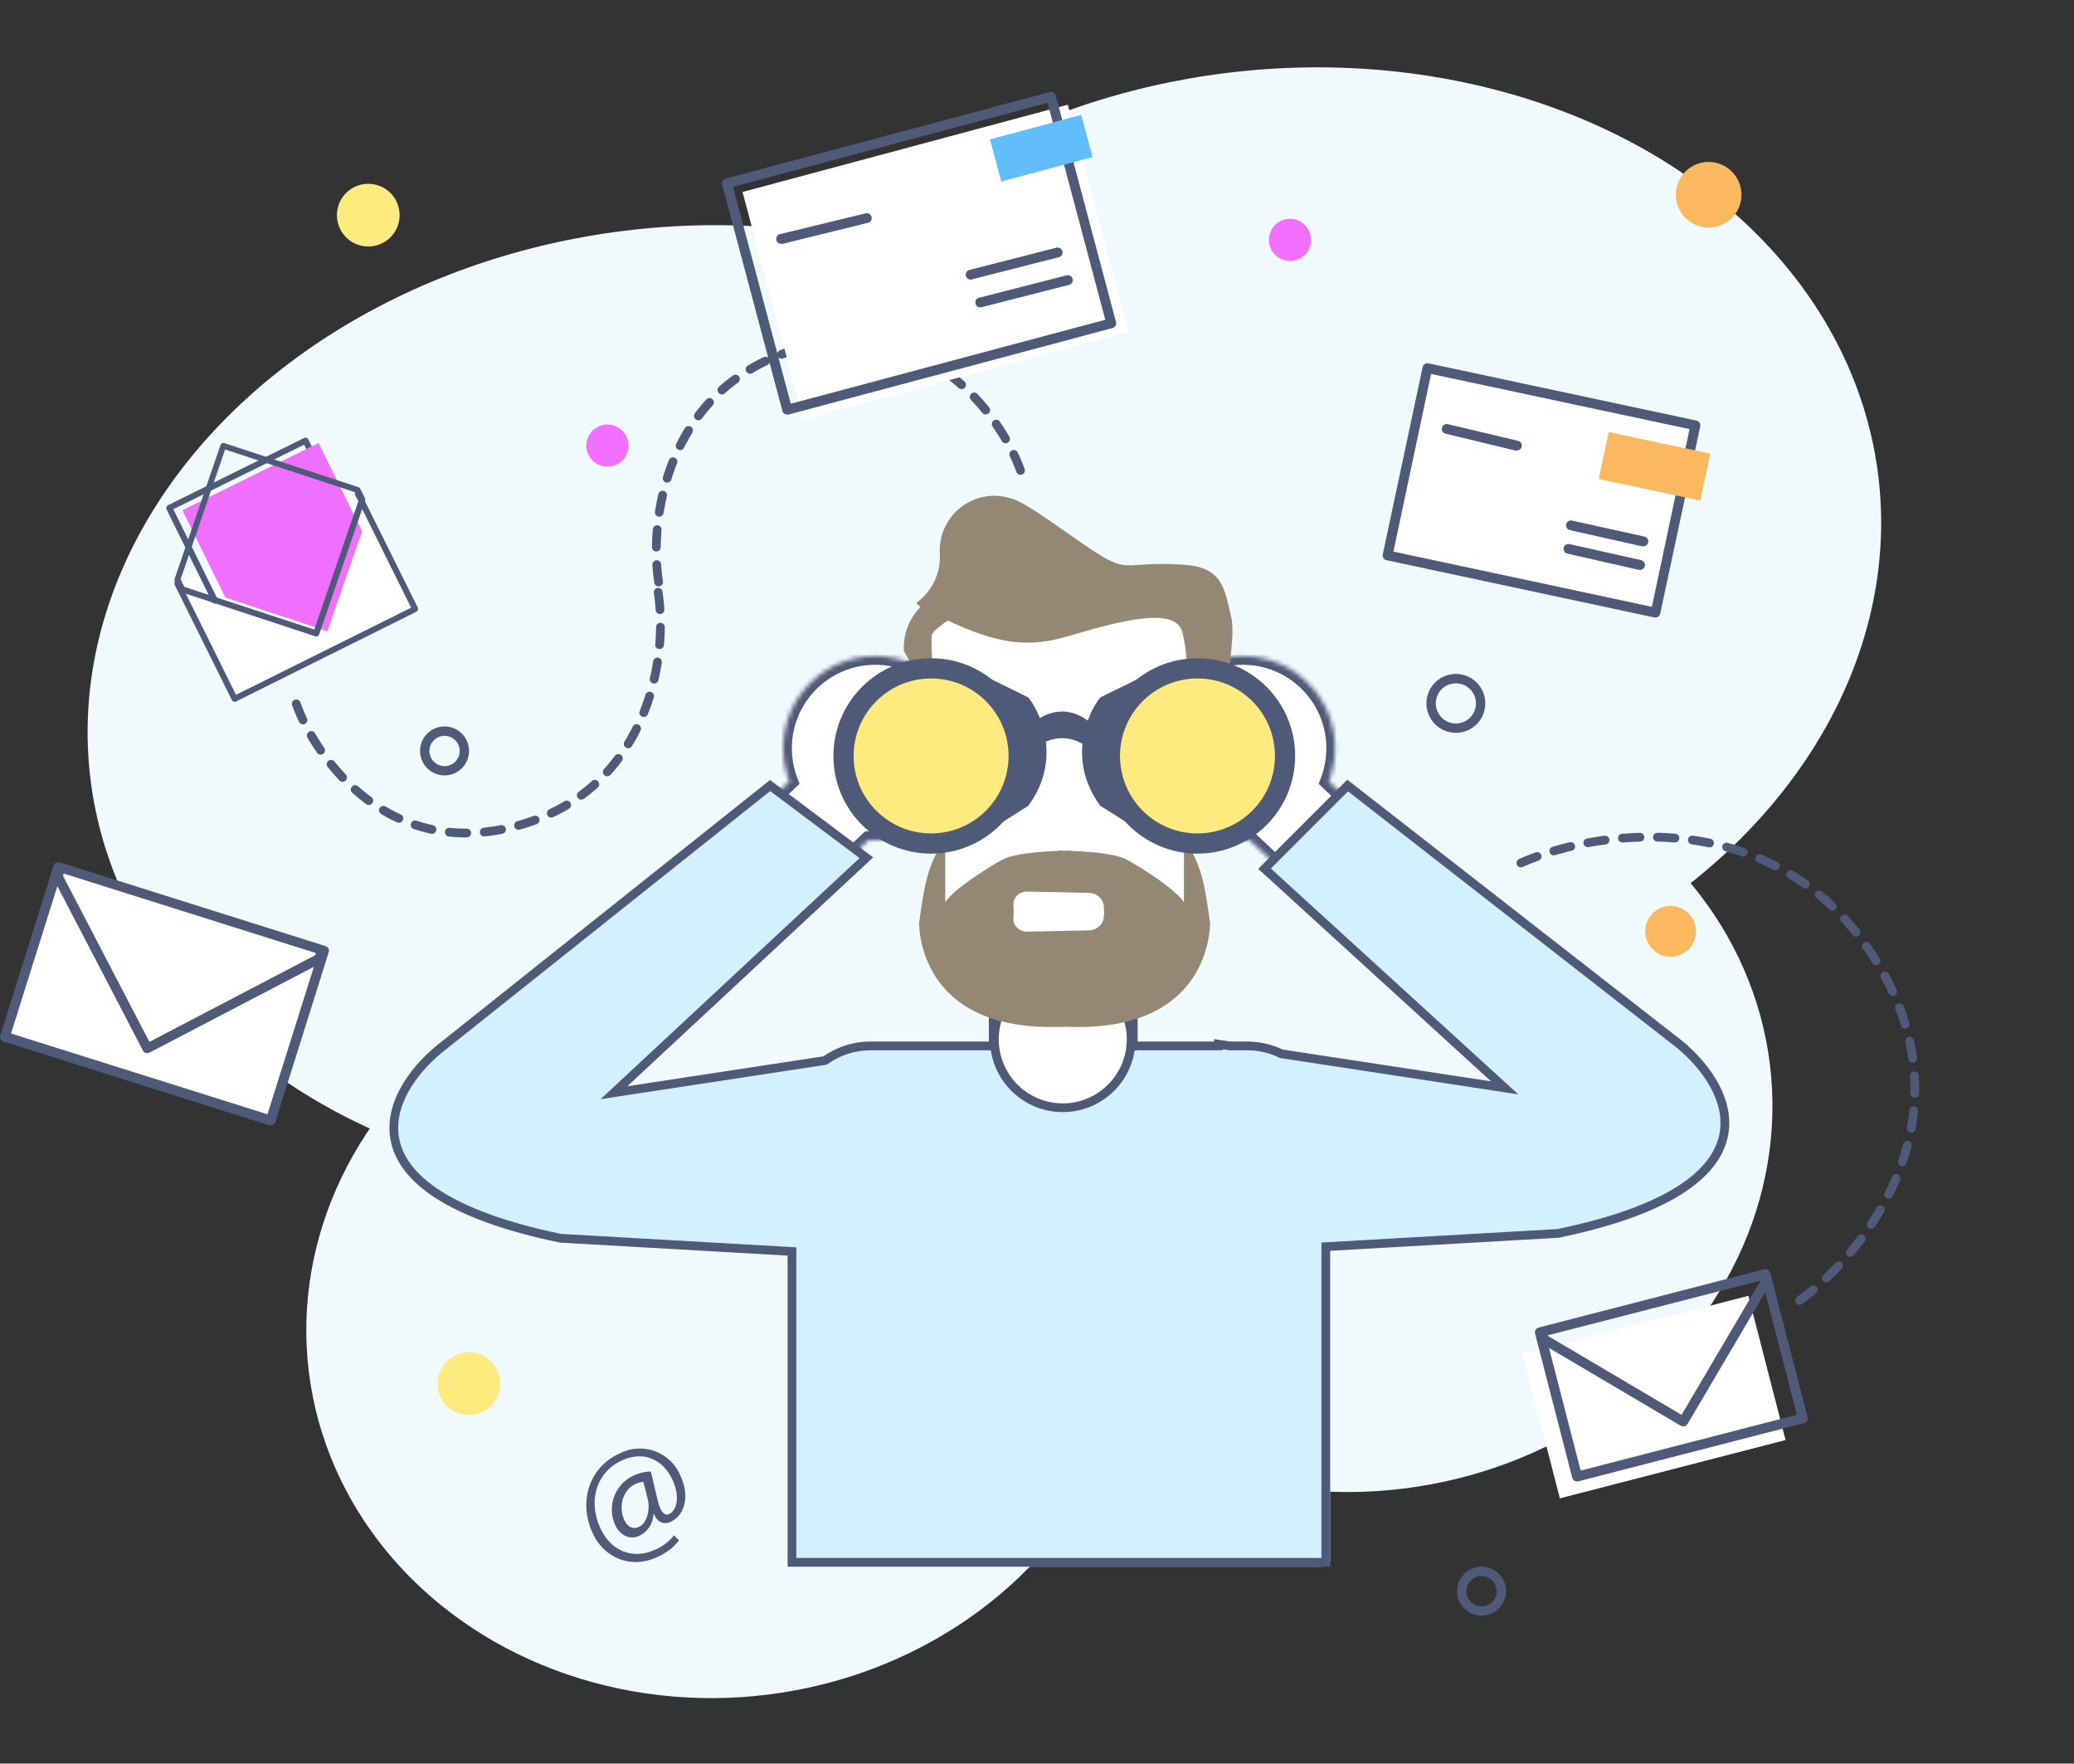
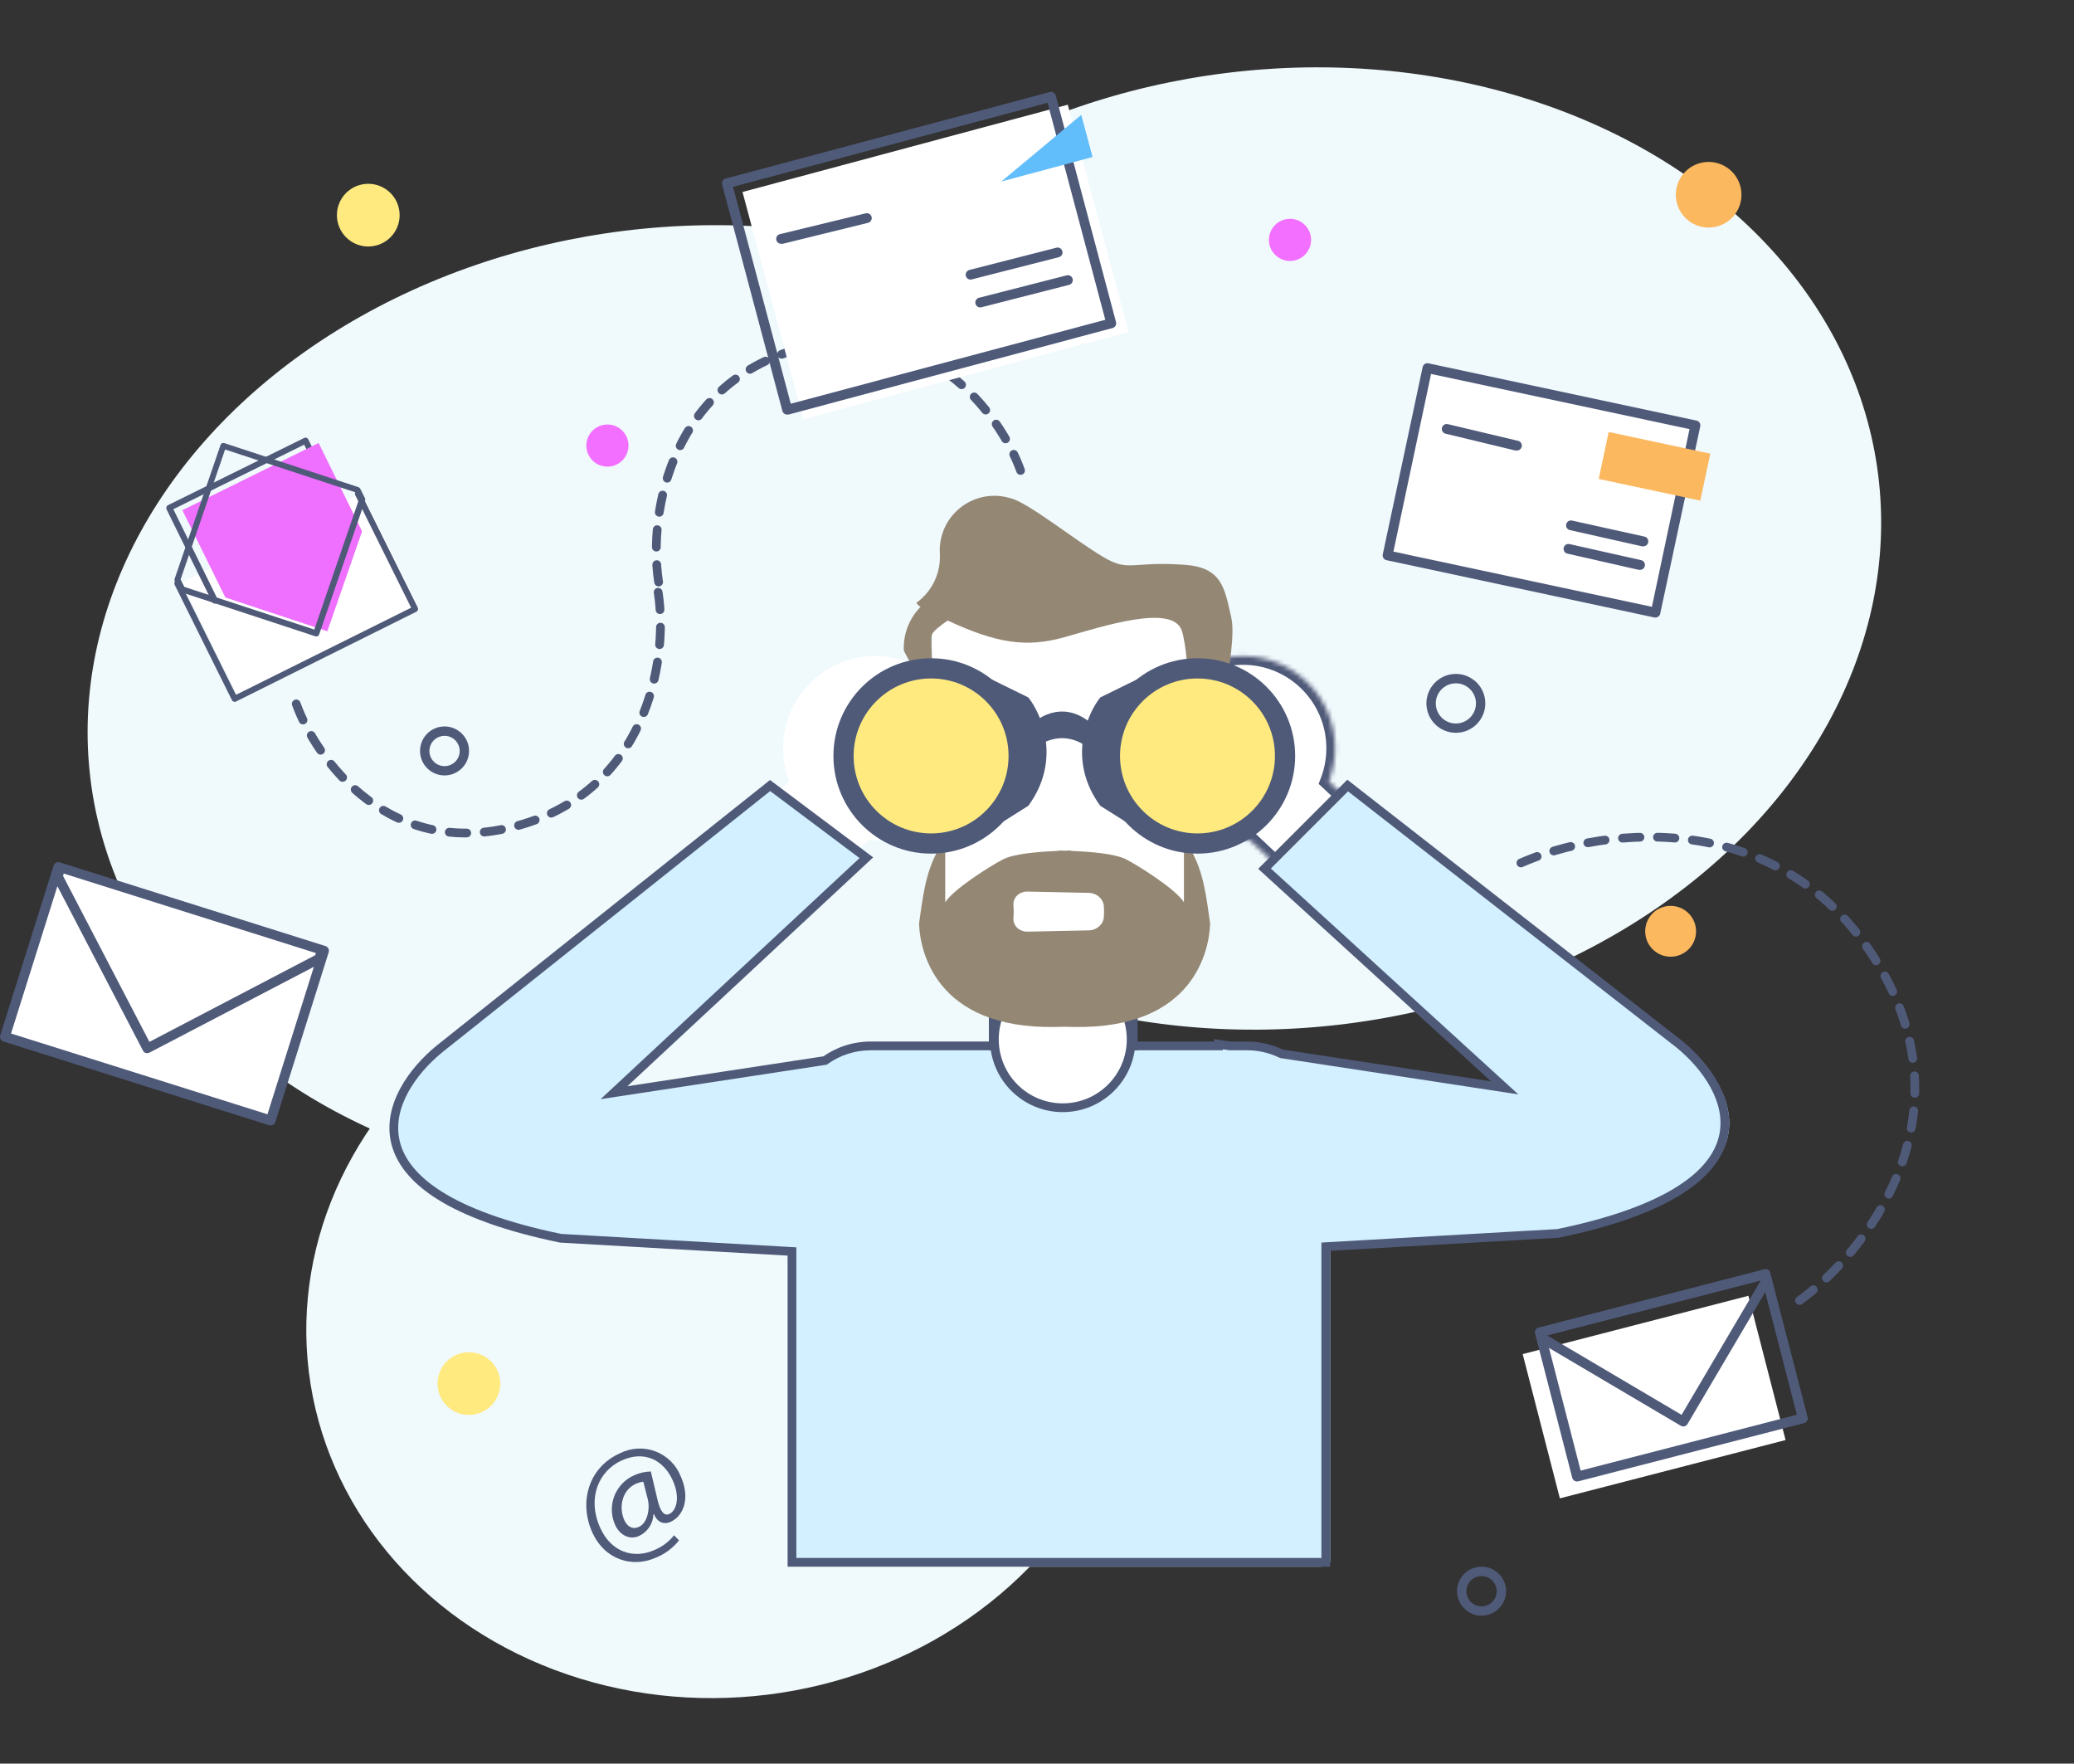
<svg xmlns="http://www.w3.org/2000/svg" width="474" height="403" viewBox="0 0 474 403" fill="none">
  <rect x="0" y="0" width="474" height="403" fill="#333333" stroke="none" />
  <ellipse cx="156.161" cy="161.407" rx="136.5" ry="109.5" transform="rotate(-7.01 156.161 161.407)" fill="#F0F9FC" />
  <ellipse cx="293.789" cy="125.34" rx="136.5" ry="109.5" transform="rotate(-7.01 293.789 125.34)" fill="#F0F9FC" />
  <ellipse cx="164.872" cy="301.893" rx="95" ry="86" transform="rotate(-7.01 164.872 301.893)" fill="#F0F9FC" />
-   <ellipse cx="310.212" cy="254.804" rx="95" ry="86" transform="rotate(-7.01 310.212 254.804)" fill="#F0F9FC" />
  <path d="M326.259 84.12L317.141 126.919L378.4 139.999L387.519 97.2L326.259 84.12Z" fill="white" />
  <path d="M378.393 141.111H378.159L316.873 128.004C316.586 127.939 316.337 127.765 316.178 127.518C316.019 127.271 315.964 126.971 316.024 126.684L325.139 83.884C325.201 83.596 325.374 83.343 325.621 83.182C325.868 83.02 326.169 82.963 326.458 83.023L387.721 96.108C388.01 96.169 388.263 96.342 388.425 96.589C388.586 96.837 388.642 97.138 388.581 97.428L379.432 140.227C379.381 140.469 379.251 140.686 379.063 140.846C378.875 141.006 378.64 141.099 378.393 141.111V141.111ZM318.459 126.046L377.533 138.661L386.135 98.054L327.061 85.45L318.459 126.046Z" fill="#4F5A79" />
  <path d="M367.66 98.712L365.375 109.439L388.592 114.397L390.878 103.669L367.66 98.712Z" fill="#FBB85E" />
  <path d="M375.467 124.827H375.221L358.855 121.148C358.705 121.124 358.562 121.069 358.434 120.987C358.305 120.905 358.195 120.798 358.11 120.672C358.024 120.546 357.966 120.404 357.937 120.255C357.908 120.106 357.91 119.952 357.943 119.803C357.976 119.655 358.039 119.514 358.127 119.391C358.216 119.267 358.329 119.163 358.459 119.085C358.59 119.007 358.735 118.956 358.885 118.936C359.036 118.915 359.189 118.926 359.336 118.967L375.713 122.591C376.009 122.623 376.28 122.772 376.467 123.005C376.653 123.238 376.74 123.536 376.707 123.832C376.674 124.129 376.525 124.4 376.293 124.587C376.06 124.774 375.763 124.86 375.467 124.827V124.827Z" fill="#4F5A79" />
  <path d="M374.785 130.218H374.54L358.207 126.505C357.92 126.438 357.672 126.261 357.515 126.011C357.358 125.762 357.306 125.461 357.369 125.174C357.433 124.885 357.609 124.633 357.858 124.474C358.108 124.314 358.41 124.26 358.699 124.324L375.076 128.003C375.219 128.036 375.354 128.097 375.474 128.182C375.593 128.268 375.695 128.376 375.773 128.5C375.85 128.625 375.903 128.764 375.927 128.909C375.951 129.054 375.947 129.202 375.914 129.345C375.856 129.599 375.713 129.826 375.507 129.985C375.301 130.144 375.045 130.226 374.785 130.218Z" fill="#4F5A79" />
  <path d="M346.555 102.94H346.298L330.379 99.104C330.236 99.07 330.101 99.009 329.982 98.923C329.862 98.837 329.761 98.728 329.684 98.603C329.528 98.35 329.478 98.046 329.547 97.757C329.615 97.468 329.795 97.217 330.047 97.061C330.3 96.905 330.604 96.855 330.893 96.924L346.812 100.704C347.108 100.738 347.379 100.888 347.564 101.122C347.75 101.356 347.835 101.654 347.8 101.951C347.766 102.247 347.616 102.518 347.382 102.704C347.149 102.889 346.851 102.974 346.555 102.94V102.94Z" fill="#4F5A79" />
  <path d="M13.31 198.007L1.109 236.816L61.849 255.953L74.05 217.144L13.31 198.007Z" fill="white" />
  <path d="M33.678 240.637C33.567 240.654 33.454 240.654 33.343 240.637C33.203 240.594 33.072 240.523 32.959 240.429C32.846 240.335 32.753 240.219 32.684 240.089L12.207 200.757C12.07 200.495 12.042 200.189 12.129 199.907L12.609 198.363C12.653 198.222 12.723 198.09 12.818 197.976C12.912 197.863 13.028 197.769 13.159 197.7C13.29 197.631 13.433 197.589 13.581 197.576C13.728 197.564 13.876 197.58 14.017 197.625C14.157 197.67 14.287 197.741 14.4 197.836C14.512 197.931 14.605 198.048 14.672 198.179C14.74 198.31 14.781 198.453 14.793 198.599C14.805 198.746 14.788 198.894 14.743 199.034L14.408 200.153L34.148 238.076L72.041 218.27L72.376 217.152C72.42 217.011 72.492 216.881 72.587 216.768C72.682 216.656 72.798 216.563 72.929 216.495C73.06 216.428 73.203 216.387 73.349 216.375C73.496 216.363 73.644 216.38 73.784 216.425C74.064 216.515 74.298 216.712 74.434 216.974C74.57 217.236 74.597 217.541 74.51 217.823L74.029 219.366C73.939 219.646 73.743 219.879 73.482 220.015L34.192 240.514C34.033 240.596 33.857 240.638 33.678 240.637Z" fill="#4F5A79" />
  <path d="M61.853 257.132C61.742 257.149 61.629 257.149 61.518 257.132L0.79 237.997C0.649 237.954 0.517 237.883 0.404 237.788C0.29 237.694 0.196 237.578 0.128 237.447C0.059 237.316 0.017 237.172 0.004 237.025C-0.009 236.878 0.008 236.729 0.053 236.588L12.263 197.781C12.306 197.64 12.377 197.51 12.471 197.396C12.565 197.283 12.68 197.19 12.81 197.121C13.074 196.987 13.379 196.963 13.659 197.054L74.398 216.189C74.679 216.279 74.913 216.477 75.049 216.738C75.185 217 75.212 217.305 75.124 217.587L62.925 256.405C62.879 256.545 62.806 256.674 62.71 256.785C62.614 256.897 62.498 256.988 62.367 257.054C62.205 257.123 62.028 257.15 61.853 257.132V257.132ZM2.522 236.163L61.127 254.627L72.678 217.934L14.073 199.459L2.522 236.163Z" fill="#4F5A79" />
  <path d="M399.586 296.099L348 309.426L356.497 342.389L408.083 329.062L399.586 296.099Z" fill="white" />
  <path d="M384.707 325.958C384.506 325.958 384.309 325.904 384.137 325.801L352.22 306.957C351.966 306.806 351.781 306.561 351.706 306.274L351.36 304.966C351.323 304.824 351.315 304.675 351.335 304.529C351.356 304.384 351.405 304.243 351.479 304.117C351.554 303.99 351.653 303.879 351.771 303.791C351.888 303.702 352.022 303.638 352.164 303.602C352.307 303.565 352.455 303.556 352.6 303.577C352.746 303.597 352.886 303.646 353.013 303.721C353.139 303.796 353.25 303.895 353.338 304.013C353.427 304.13 353.491 304.264 353.527 304.407L353.751 305.257L384.316 323.307L402.346 292.709L402.123 291.859C402.086 291.716 402.078 291.568 402.098 291.422C402.119 291.277 402.168 291.137 402.243 291.01C402.317 290.883 402.416 290.772 402.534 290.684C402.651 290.596 402.785 290.531 402.927 290.494C403.069 290.458 403.217 290.449 403.363 290.47C403.508 290.491 403.648 290.54 403.775 290.615C403.902 290.689 404.012 290.788 404.101 290.906C404.189 291.023 404.253 291.157 404.29 291.3L404.625 292.608C404.696 292.893 404.651 293.194 404.502 293.447L385.667 325.41C385.517 325.665 385.272 325.85 384.986 325.924C384.894 325.947 384.801 325.958 384.707 325.958Z" fill="#4F5A79" />
  <path d="M360.442 338.528C360.188 338.536 359.939 338.457 359.736 338.305C359.533 338.152 359.388 337.935 359.325 337.689L350.834 304.731C350.759 304.445 350.801 304.141 350.949 303.885C351.098 303.629 351.342 303.443 351.628 303.367L403.217 290.036C403.359 289.999 403.507 289.99 403.653 290.011C403.799 290.031 403.939 290.08 404.065 290.155C404.192 290.23 404.303 290.329 404.391 290.447C404.479 290.564 404.543 290.698 404.58 290.841L413.115 323.844C413.186 324.13 413.141 324.433 412.991 324.686C412.84 324.94 412.596 325.123 412.31 325.197L360.721 338.494L360.442 338.528ZM353.303 305.246L361.246 336.045L410.657 323.285L402.725 292.53L353.303 305.246Z" fill="#4F5A79" />
  <path d="M155.19 351.994C153.797 353.736 151.981 355.091 149.917 355.931C144.51 358.347 138.165 356.434 135.338 350.104C132.311 343.305 134.411 335.331 141.728 332.065C142.971 331.442 144.329 331.084 145.717 331.013C147.105 330.942 148.492 331.16 149.792 331.653C151.091 332.146 152.275 332.903 153.267 333.877C154.26 334.85 155.04 336.02 155.558 337.31C157.793 342.265 156.296 346.403 153.201 347.789C151.883 348.371 150.263 348.024 149.459 345.978L149.336 346.034C149.296 347.093 148.961 348.121 148.369 349C147.777 349.879 146.951 350.576 145.985 351.01C144.074 351.86 141.739 351.01 140.578 348.438C140.115 347.412 139.86 346.303 139.828 345.178C139.796 344.052 139.987 342.931 140.39 341.88C140.793 340.828 141.4 339.868 142.176 339.052C142.952 338.237 143.882 337.585 144.912 337.131C146.115 336.575 147.419 336.274 148.744 336.248L150.274 342.723C150.9 345.452 151.816 346.436 152.911 345.978C154.609 345.262 155.491 342.175 153.782 338.35C151.648 333.564 147.258 331.417 142.153 333.698C136.779 336.091 134.154 342.365 137.148 349.064C139.595 354.578 144.7 356.367 149.582 354.186C151.327 353.459 152.864 352.305 154.05 350.831L155.19 351.994ZM147.024 338.574C146.423 338.662 145.836 338.831 145.281 339.077C142.376 340.375 141.259 344.155 142.678 347.353C143.337 348.807 144.521 349.59 146.029 348.897C147.94 348.047 148.599 344.826 148.051 342.611L147.024 338.574Z" fill="#505B7A" />
  <path d="M82.74 112.618L41.482 133.147L54.571 159.509L95.829 138.979L82.74 112.618Z" fill="white" />
  <path d="M53.629 160.375C53.501 160.376 53.375 160.341 53.266 160.275C53.157 160.208 53.069 160.112 53.012 159.998L39.923 133.635C39.88 133.554 39.853 133.465 39.845 133.373C39.836 133.282 39.846 133.189 39.874 133.102C39.902 133.014 39.947 132.933 40.007 132.863C40.067 132.794 40.14 132.737 40.222 132.696C40.304 132.655 40.394 132.631 40.486 132.625C40.577 132.62 40.669 132.633 40.756 132.663C40.842 132.694 40.922 132.741 40.99 132.803C41.057 132.865 41.112 132.94 41.15 133.024L53.937 158.769L93.963 138.865L81.177 113.112C81.096 112.95 81.083 112.761 81.141 112.589C81.198 112.416 81.322 112.274 81.485 112.193C81.648 112.112 81.836 112.099 82.008 112.157C82.181 112.215 82.323 112.339 82.404 112.502L95.499 138.865C95.534 138.949 95.552 139.038 95.552 139.129C95.552 139.22 95.534 139.31 95.499 139.393C95.441 139.564 95.317 139.704 95.156 139.785L53.903 160.321C53.816 160.358 53.723 160.376 53.629 160.375V160.375Z" fill="#4F5A79" />
  <path d="M49.108 137.938C48.979 137.939 48.853 137.903 48.744 137.835C48.635 137.767 48.547 137.67 48.49 137.554L38.049 116.352C37.984 116.182 37.984 115.994 38.049 115.824C38.109 115.652 38.235 115.511 38.398 115.432L69.525 100.072C69.688 99.991 69.876 99.978 70.048 100.036C70.221 100.094 70.363 100.218 70.444 100.38L80.824 121.459C80.904 121.623 80.916 121.812 80.857 121.984C80.797 122.156 80.672 122.298 80.509 122.379C80.345 122.459 80.156 122.47 79.984 122.411C79.812 122.352 79.67 122.227 79.59 122.063L69.518 101.609L39.612 116.359L49.745 136.95C49.826 137.113 49.839 137.301 49.781 137.474C49.723 137.646 49.599 137.789 49.437 137.87C49.334 137.918 49.221 137.942 49.108 137.938V137.938Z" fill="#4F5A79" />
  <path d="M74.811 144.249L51.501 136.527L41.683 116.588L72.816 101.228L82.751 121.414L74.811 144.249Z" fill="#EF6FFF" />
  <path d="M72.295 145.44C72.222 145.442 72.15 145.43 72.082 145.406L41.415 135.323C41.328 135.296 41.247 135.251 41.178 135.192C41.108 135.133 41.051 135.061 41.01 134.98L39.92 132.77C39.885 132.686 39.867 132.596 39.867 132.506C39.867 132.415 39.885 132.325 39.92 132.241L50.403 101.677C50.462 101.507 50.586 101.367 50.748 101.287C50.91 101.208 51.096 101.195 51.267 101.252L81.934 111.328C82.021 111.357 82.1 111.403 82.168 111.463C82.237 111.523 82.292 111.596 82.332 111.678L83.429 113.888C83.464 113.972 83.482 114.061 83.482 114.152C83.482 114.243 83.464 114.333 83.429 114.416L72.939 144.98C72.892 145.114 72.805 145.23 72.69 145.313C72.575 145.395 72.436 145.439 72.295 145.44V145.44ZM42.128 134.108L71.835 143.861L82.01 114.21L81.201 112.495L51.445 102.714L41.271 132.399L42.128 134.108Z" fill="#4F5A79" />
  <path d="M91.333 49.163C91.333 50.579 90.913 51.964 90.125 53.142C89.338 54.32 88.218 55.238 86.909 55.78C85.599 56.322 84.159 56.464 82.768 56.188C81.378 55.911 80.101 55.229 79.099 54.227C78.097 53.226 77.414 51.949 77.138 50.56C76.861 49.17 77.003 47.73 77.546 46.422C78.088 45.113 79.007 43.994 80.185 43.207C81.364 42.42 82.749 42 84.166 42C85.108 42 86.039 42.185 86.909 42.545C87.778 42.905 88.568 43.433 89.234 44.098C89.899 44.763 90.427 45.553 90.787 46.422C91.147 47.291 91.333 48.222 91.333 49.163Z" fill="#FFEA80" />
  <path d="M299.641 54.807C299.643 55.76 299.362 56.693 298.833 57.486C298.305 58.28 297.553 58.899 296.672 59.266C295.792 59.632 294.822 59.729 293.886 59.544C292.951 59.359 292.091 58.901 291.416 58.228C290.74 57.555 290.28 56.696 290.093 55.761C289.907 54.827 290.001 53.858 290.366 52.977C290.73 52.096 291.348 51.343 292.141 50.813C292.934 50.283 293.866 50 294.82 50C296.097 50 297.321 50.506 298.225 51.407C299.129 52.309 299.638 53.531 299.641 54.807V54.807Z" fill="#F36FFF" />
  <path d="M398 44.483C398.003 45.968 397.566 47.419 396.744 48.655C395.922 49.89 394.752 50.854 393.382 51.424C392.012 51.995 390.503 52.145 389.047 51.858C387.591 51.57 386.253 50.857 385.203 49.809C384.152 48.761 383.436 47.425 383.145 45.969C382.855 44.514 383.002 43.005 383.569 41.634C384.137 40.262 385.098 39.09 386.332 38.265C387.565 37.44 389.016 37 390.5 37C392.486 37 394.391 37.788 395.797 39.191C397.203 40.594 397.996 42.497 398 44.483V44.483Z" fill="#FBB85E" />
  <path d="M387.624 212.808C387.624 213.957 387.283 215.08 386.645 216.035C386.006 216.991 385.098 217.735 384.036 218.175C382.974 218.614 381.806 218.729 380.678 218.505C379.551 218.281 378.515 217.728 377.702 216.915C376.89 216.103 376.336 215.068 376.112 213.941C375.887 212.814 376.003 211.646 376.442 210.585C376.882 209.524 377.627 208.616 378.583 207.978C379.539 207.34 380.663 206.999 381.812 206.999C383.354 206.999 384.832 207.611 385.922 208.7C387.012 209.79 387.624 211.267 387.624 212.808Z" fill="#FBB85E" />
  <path d="M143.641 101.807C143.643 102.76 143.362 103.693 142.833 104.487C142.305 105.28 141.553 105.899 140.672 106.266C139.792 106.632 138.822 106.729 137.886 106.544C136.951 106.359 136.091 105.901 135.416 105.228C134.74 104.555 134.28 103.696 134.093 102.762C133.907 101.827 134.001 100.857 134.366 99.977C134.73 99.096 135.348 98.343 136.141 97.813C136.934 97.283 137.866 97 138.82 97C140.097 97 141.321 97.506 142.225 98.407C143.129 99.308 143.638 100.531 143.641 101.807V101.807Z" fill="#F36FFF" />
  <path d="M332.729 167.451C331.398 167.451 330.096 167.056 328.99 166.317C327.883 165.577 327.02 164.526 326.511 163.297C326.002 162.067 325.87 160.714 326.13 159.41C326.391 158.105 327.033 156.906 327.975 155.966C328.917 155.026 330.117 154.386 331.423 154.128C332.729 153.87 334.082 154.004 335.312 154.515C336.541 155.026 337.591 155.889 338.33 156.997C339.068 158.104 339.461 159.406 339.458 160.736C339.456 162.518 338.745 164.226 337.484 165.485C336.222 166.744 334.512 167.451 332.729 167.451V167.451ZM332.729 156.142C331.82 156.142 330.931 156.412 330.176 156.917C329.42 157.421 328.831 158.139 328.483 158.978C328.135 159.818 328.044 160.741 328.221 161.632C328.399 162.524 328.836 163.342 329.479 163.985C330.122 164.627 330.941 165.065 331.833 165.242C332.724 165.419 333.648 165.328 334.488 164.98C335.328 164.633 336.046 164.044 336.551 163.288C337.056 162.533 337.326 161.645 337.326 160.736C337.326 159.518 336.841 158.349 335.979 157.488C335.117 156.626 333.948 156.142 332.729 156.142Z" fill="#4F5A79" />
  <path d="M101.599 177.192C100.491 177.192 99.408 176.863 98.487 176.248C97.566 175.632 96.849 174.758 96.425 173.735C96.002 172.712 95.891 171.586 96.108 170.5C96.325 169.414 96.86 168.417 97.644 167.635C98.428 166.853 99.426 166.321 100.513 166.106C101.6 165.892 102.726 166.004 103.749 166.429C104.772 166.854 105.645 167.573 106.259 168.495C106.873 169.416 107.2 170.499 107.198 171.606C107.195 173.089 106.604 174.509 105.554 175.556C104.504 176.603 103.082 177.192 101.599 177.192ZM101.599 168.142C100.913 168.142 100.243 168.346 99.673 168.726C99.103 169.107 98.659 169.648 98.397 170.281C98.134 170.914 98.066 171.61 98.199 172.282C98.333 172.954 98.663 173.571 99.148 174.056C99.633 174.54 100.25 174.87 100.923 175.004C101.595 175.138 102.292 175.069 102.925 174.807C103.558 174.545 104.1 174.101 104.481 173.531C104.861 172.961 105.065 172.292 105.065 171.606C105.062 170.689 104.696 169.809 104.046 169.16C103.397 168.511 102.517 168.145 101.599 168.142V168.142Z" fill="#4F5A79" />
  <path d="M338.599 369.191C337.491 369.191 336.408 368.862 335.487 368.247C334.566 367.631 333.849 366.757 333.425 365.734C333.002 364.711 332.891 363.585 333.108 362.499C333.325 361.413 333.86 360.416 334.644 359.634C335.428 358.852 336.426 358.32 337.513 358.105C338.6 357.891 339.726 358.003 340.749 358.428C341.772 358.853 342.645 359.572 343.259 360.494C343.873 361.415 344.2 362.498 344.198 363.605C344.195 365.088 343.604 366.508 342.554 367.555C341.504 368.602 340.082 369.191 338.599 369.191ZM338.599 360.141C337.913 360.141 337.243 360.345 336.673 360.725C336.103 361.106 335.659 361.647 335.397 362.28C335.134 362.913 335.066 363.609 335.199 364.281C335.333 364.953 335.663 365.57 336.148 366.055C336.633 366.539 337.25 366.869 337.923 367.003C338.595 367.137 339.292 367.068 339.925 366.806C340.558 366.544 341.1 366.1 341.481 365.53C341.861 364.96 342.065 364.291 342.065 363.605C342.062 362.688 341.696 361.808 341.046 361.159C340.397 360.51 339.517 360.144 338.599 360.141V360.141Z" fill="#4F5A79" />
  <path d="M114.333 316.163C114.333 317.579 113.913 318.964 113.125 320.142C112.338 321.32 111.218 322.238 109.909 322.78C108.599 323.322 107.158 323.464 105.768 323.188C104.378 322.911 103.101 322.229 102.099 321.227C101.097 320.226 100.414 318.949 100.138 317.56C99.861 316.171 100.003 314.73 100.546 313.422C101.088 312.113 102.006 310.994 103.185 310.207C104.363 309.42 105.749 309 107.166 309C108.108 309 109.039 309.185 109.909 309.545C110.778 309.905 111.568 310.433 112.234 311.098C112.899 311.763 113.427 312.553 113.787 313.422C114.148 314.291 114.333 315.222 114.333 316.163Z" fill="#FFEA80" />
  <rect x="228" y="237" width="30" height="4" fill="white" />
  <path d="M411.274 297.174C425.825 286.759 451.81 255.015 427.951 218.265C405.349 183.45 363.886 189.025 345.341 198.238" stroke="#4F5A79" stroke-width="2" stroke-linecap="round" stroke-dasharray="4 4" />
  <path d="M67.705 160.844C72.115 173.125 89.214 197.674 119.745 188.251C148.668 179.324 153.01 149.126 150.238 134.282" stroke="#4F5A79" stroke-width="2" stroke-linecap="round" stroke-dasharray="4 4" />
  <path d="M233.237 107.503C228.827 95.221 211.729 70.673 181.197 80.096C152.274 89.023 147.932 119.221 150.704 134.065" stroke="#4F5A79" stroke-width="2" stroke-linecap="round" stroke-dasharray="4 4" />
  <path d="M244.034 23.925L169.697 43.872L183.601 95.802L257.938 75.855L244.034 23.925Z" fill="white" />
  <path d="M179.93 94.736C179.677 94.745 179.43 94.668 179.227 94.517C179.024 94.367 178.878 94.153 178.813 93.909L165.038 42.184C165 42.042 164.99 41.894 165.01 41.748C165.029 41.602 165.076 41.462 165.15 41.334C165.295 41.078 165.536 40.889 165.82 40.809L239.92 21.036C240.203 20.962 240.504 21.002 240.758 21.148C241.012 21.302 241.199 21.545 241.283 21.83L255.057 73.599C255.132 73.885 255.091 74.19 254.942 74.445C254.793 74.701 254.549 74.887 254.264 74.963L180.22 94.725C180.124 94.74 180.027 94.743 179.93 94.736V94.736ZM167.529 42.688L180.723 92.253L252.61 73.074L239.417 23.497L167.529 42.688Z" fill="#4F5A79" />
-   <path d="M247.118 26.249L226.258 31.847L228.837 41.48L249.697 35.882L247.118 26.249Z" fill="#62BEFB" />
+   <path d="M247.118 26.249L228.837 41.48L249.697 35.882L247.118 26.249Z" fill="#62BEFB" />
  <path d="M221.855 63.891C221.6 63.899 221.35 63.819 221.147 63.664C220.944 63.509 220.799 63.289 220.738 63.041C220.667 62.755 220.712 62.453 220.862 62.199C221.013 61.946 221.257 61.762 221.543 61.688L241.439 56.6C241.582 56.563 241.731 56.555 241.877 56.576C242.023 56.597 242.164 56.647 242.29 56.723C242.417 56.799 242.528 56.899 242.615 57.018C242.703 57.137 242.766 57.273 242.802 57.416C242.873 57.704 242.826 58.008 242.674 58.261C242.521 58.515 242.273 58.698 241.986 58.769L222.09 63.847C222.015 63.874 221.935 63.889 221.855 63.891V63.891Z" fill="#4F5A79" />
  <path d="M224.168 70.244C223.872 70.281 223.573 70.199 223.337 70.015C223.101 69.832 222.948 69.562 222.911 69.266C222.874 68.969 222.956 68.67 223.139 68.434C223.323 68.198 223.592 68.044 223.889 68.007L243.785 62.919C243.928 62.882 244.077 62.874 244.223 62.895C244.369 62.916 244.51 62.967 244.636 63.042C244.763 63.118 244.874 63.219 244.961 63.338C245.049 63.457 245.112 63.592 245.148 63.735C245.219 64.022 245.174 64.324 245.024 64.578C244.873 64.831 244.628 65.015 244.343 65.089L224.447 70.177C224.357 70.211 224.263 70.233 224.168 70.244V70.244Z" fill="#4F5A79" />
  <path d="M178.646 55.705C178.349 55.739 178.052 55.654 177.818 55.468C177.584 55.283 177.434 55.012 177.4 54.715C177.366 54.419 177.451 54.12 177.636 53.887C177.822 53.653 178.092 53.502 178.389 53.468L197.849 48.749C197.992 48.714 198.141 48.707 198.286 48.73C198.432 48.753 198.571 48.804 198.697 48.881C198.822 48.958 198.932 49.059 199.018 49.178C199.105 49.298 199.167 49.433 199.201 49.576C199.268 49.864 199.219 50.166 199.064 50.418C198.909 50.669 198.661 50.849 198.374 50.918L178.914 55.705C178.825 55.716 178.735 55.716 178.646 55.705Z" fill="#4F5A79" />
  <rect x="182" y="354" width="120" height="4" fill="#D2F0FF" />
  <mask id="path-43-inside-1_1213_857" fill="white">
    <path fill-rule="evenodd" clip-rule="evenodd" d="M200.041 192.042C211.675 192.042 221.106 182.611 221.106 170.977C221.106 159.343 211.675 149.912 200.041 149.912C188.408 149.912 178.976 159.343 178.976 170.977C178.976 173.657 179.477 176.22 180.39 178.578L176 182.703L191.185 198.861L198.5 191.986C199.009 192.023 199.523 192.042 200.041 192.042Z" />
  </mask>
  <path fill-rule="evenodd" clip-rule="evenodd" d="M200.041 192.042C211.675 192.042 221.106 182.611 221.106 170.977C221.106 159.343 211.675 149.912 200.041 149.912C188.408 149.912 178.976 159.343 178.976 170.977C178.976 173.657 179.477 176.22 180.39 178.578L176 182.703L191.185 198.861L198.5 191.986C199.009 192.023 199.523 192.042 200.041 192.042Z" fill="white" />
-   <path d="M180.39 178.578L181.759 180.035L182.741 179.113L182.255 177.856L180.39 178.578ZM176 182.703L174.63 181.246L173.173 182.616L174.543 184.073L176 182.703ZM191.185 198.861L189.728 200.231L191.098 201.688L192.555 200.318L191.185 198.861ZM198.5 191.986L198.645 189.991L197.77 189.928L197.131 190.529L198.5 191.986ZM219.106 170.977C219.106 181.506 210.571 190.042 200.041 190.042V194.042C212.78 194.042 223.106 183.715 223.106 170.977H219.106ZM200.041 151.912C210.571 151.912 219.106 160.448 219.106 170.977H223.106C223.106 158.239 212.78 147.912 200.041 147.912V151.912ZM180.976 170.977C180.976 160.448 189.512 151.912 200.041 151.912V147.912C187.303 147.912 176.976 158.239 176.976 170.977H180.976ZM182.255 177.856C181.43 175.725 180.976 173.406 180.976 170.977H176.976C176.976 173.908 177.524 176.715 178.524 179.3L182.255 177.856ZM177.37 184.161L181.759 180.035L179.02 177.121L174.63 181.246L177.37 184.161ZM192.643 197.491L177.457 181.334L174.543 184.073L189.728 200.231L192.643 197.491ZM197.131 190.529L189.816 197.404L192.555 200.318L199.87 193.444L197.131 190.529ZM200.041 190.042C199.571 190.042 199.105 190.025 198.645 189.991L198.356 193.981C198.913 194.021 199.475 194.042 200.041 194.042V190.042Z" fill="#4F5A79" mask="url(#path-43-inside-1_1213_857)" />
  <mask id="path-45-inside-2_1213_857" fill="white">
    <path fill-rule="evenodd" clip-rule="evenodd" d="M284.064 192.042C272.43 192.042 262.999 182.611 262.999 170.977C262.999 159.343 272.43 149.912 284.064 149.912C295.698 149.912 305.129 159.343 305.129 170.977C305.129 173.657 304.628 176.22 303.716 178.578L308.105 182.703L292.92 198.861L285.605 191.986C285.096 192.023 284.582 192.042 284.064 192.042Z" />
  </mask>
  <path fill-rule="evenodd" clip-rule="evenodd" d="M284.064 192.042C272.43 192.042 262.999 182.611 262.999 170.977C262.999 159.343 272.43 149.912 284.064 149.912C295.698 149.912 305.129 159.343 305.129 170.977C305.129 173.657 304.628 176.22 303.716 178.578L308.105 182.703L292.92 198.861L285.605 191.986C285.096 192.023 284.582 192.042 284.064 192.042Z" fill="white" />
  <path d="M303.716 178.578L302.346 180.035L301.364 179.113L301.851 177.856L303.716 178.578ZM308.105 182.703L309.475 181.246L310.933 182.616L309.563 184.073L308.105 182.703ZM292.92 198.861L294.377 200.231L293.008 201.688L291.55 200.318L292.92 198.861ZM285.605 191.986L285.461 189.991L286.336 189.928L286.975 190.529L285.605 191.986ZM264.999 170.977C264.999 181.506 273.535 190.042 284.064 190.042V194.042C271.326 194.042 260.999 183.715 260.999 170.977H264.999ZM284.064 151.912C273.535 151.912 264.999 160.448 264.999 170.977H260.999C260.999 158.239 271.326 147.912 284.064 147.912V151.912ZM303.129 170.977C303.129 160.448 294.593 151.912 284.064 151.912V147.912C296.803 147.912 307.129 158.239 307.129 170.977H303.129ZM301.851 177.856C302.676 175.725 303.129 173.406 303.129 170.977H307.129C307.129 173.908 306.581 176.715 305.581 179.3L301.851 177.856ZM306.736 184.161L302.346 180.035L305.086 177.121L309.475 181.246L306.736 184.161ZM291.463 197.491L306.648 181.334L309.563 184.073L294.377 200.231L291.463 197.491ZM286.975 190.529L294.29 197.404L291.55 200.318L284.235 193.444L286.975 190.529ZM284.064 190.042C284.534 190.042 285 190.025 285.461 189.991L285.749 193.981C285.193 194.021 284.631 194.042 284.064 194.042V190.042Z" fill="#4F5A79" mask="url(#path-45-inside-2_1213_857)" />
  <path fill-rule="evenodd" clip-rule="evenodd" d="M189.56 242.335L141.322 249.694L197.5 196L176 180L101.41 239.716C89.214 249.694 77.684 272.311 129.126 282.954L182 285.975V357H304V284.878L357.082 281.845C408.524 271.202 396.994 248.585 384.799 238.607L308 180.5L289.5 198.5L344.886 248.585L293.857 240.8C291.483 239.647 288.817 239 286 239H282.053L279.475 238.607V239H200C196.108 239 192.504 240.235 189.56 242.335Z" fill="#D2F0FF" />
  <path d="M140.322 249.694L139.64 248.962L137.267 251.171L140.473 250.682L140.322 249.694ZM188.56 242.335L188.711 243.324L188.947 243.288L189.141 243.149L188.56 242.335ZM198 196L198.682 196.732L199.557 195.917L198.6 195.2L198 196ZM176 179.5L176.6 178.7L175.982 178.236L175.377 178.718L176 179.5ZM100.41 239.716L99.786 238.933L99.776 238.942L100.41 239.716ZM128.126 282.954L127.924 283.933L127.996 283.948L128.069 283.952L128.126 282.954ZM181 285.975H182V285.031L181.057 284.977L181 285.975ZM181 357H180V358H181V357ZM303 357V358H304V357H303ZM303 284.878L302.943 283.88L302 283.934V284.878H303ZM356.082 281.845L356.139 282.843L356.212 282.839L356.284 282.824L356.082 281.845ZM383.799 238.607L384.432 237.833L384.423 237.825L384.414 237.818L383.799 238.607ZM308 179.5L308.615 178.711L307.918 178.168L307.293 178.793L308 179.5ZM289 198.5L288.293 197.793L287.553 198.533L288.326 199.239L289 198.5ZM343.886 248.585L343.736 249.573L346.999 250.071L344.56 247.846L343.886 248.585ZM292.857 240.8L292.42 241.7L292.556 241.766L292.706 241.789L292.857 240.8ZM281.053 239L280.903 239.989L280.978 240H281.053V239ZM278.475 238.607L278.625 237.618L277.475 237.443V238.607H278.475ZM278.475 239V240H279.475V239H278.475ZM140.473 250.682L188.711 243.324L188.409 241.347L140.171 248.705L140.473 250.682ZM197.319 195.268L139.64 248.962L141.003 250.426L198.682 196.732L197.319 195.268ZM175.4 180.3L197.4 196.8L198.6 195.2L176.6 178.7L175.4 180.3ZM101.033 240.498L176.623 180.282L175.377 178.718L99.786 238.933L101.033 240.498ZM128.329 281.975C115.532 279.327 106.736 275.95 100.913 272.266C95.101 268.588 92.308 264.643 91.375 260.847C90.44 257.042 91.327 253.204 93.241 249.659C95.157 246.111 98.068 242.923 101.043 240.489L99.776 238.942C96.653 241.497 93.55 244.878 91.481 248.709C89.411 252.544 88.344 256.897 89.433 261.324C90.523 265.759 93.731 270.088 99.844 273.956C105.946 277.817 115 281.259 127.924 283.933L128.329 281.975ZM181.057 284.977L128.183 281.955L128.069 283.952L180.943 286.974L181.057 284.977ZM182 357V285.975H180V357H182ZM303 356H181V358H303V356ZM302 284.878V357H304V284.878H302ZM356.025 280.847L302.943 283.88L303.057 285.877L356.139 282.843L356.025 280.847ZM383.165 239.381C386.14 241.815 389.051 245.003 390.967 248.55C392.881 252.095 393.769 255.933 392.833 259.738C391.9 263.534 389.107 267.479 383.295 271.157C377.473 274.841 368.677 278.218 355.879 280.866L356.284 282.824C369.208 280.15 378.262 276.709 384.365 272.847C390.477 268.979 393.685 264.65 394.776 260.215C395.864 255.788 394.797 251.435 392.727 247.6C390.658 243.769 387.555 240.388 384.432 237.833L383.165 239.381ZM307.386 180.289L383.184 239.395L384.414 237.818L308.615 178.711L307.386 180.289ZM289.708 199.207L308.708 180.207L307.293 178.793L288.293 197.793L289.708 199.207ZM344.56 247.846L289.675 197.761L288.326 199.239L343.212 249.323L344.56 247.846ZM292.706 241.789L343.736 249.573L344.037 247.596L293.007 239.812L292.706 241.789ZM285 240C287.662 240 290.179 240.611 292.42 241.7L293.294 239.901C290.786 238.683 287.972 238 285 238V240ZM281.053 240H285V238H281.053V240ZM278.324 239.595L280.903 239.989L281.204 238.011L278.625 237.618L278.324 239.595ZM279.475 239V238.607H277.475V239H279.475ZM199 240H278.475V238H199V240ZM189.141 243.149C191.921 241.166 195.323 240 199 240V238C194.893 238 191.088 239.304 187.979 241.521L189.141 243.149Z" fill="#4F5A79" />
  <rect x="227" y="216" width="32" height="23" fill="white" stroke="#4F5A79" stroke-width="2" />
  <circle cx="242.888" cy="237.497" r="15.63" fill="white" stroke="#4F5A79" stroke-width="2" />
  <path d="M214.528 206.143C214.586 208.554 215.599 210.843 217.345 212.509C219.091 214.174 221.426 215.079 223.839 215.025L264.744 214.089C265.948 214.091 267.139 213.849 268.246 213.377C269.353 212.905 270.352 212.213 271.183 211.344C272.014 210.474 272.659 209.445 273.079 208.318C273.5 207.191 273.687 205.991 273.629 204.79L272.263 144.227C272.205 141.816 271.192 139.526 269.446 137.861C267.701 136.195 265.365 135.29 262.953 135.344L222.004 136.269C220.801 136.267 219.609 136.51 218.502 136.981C217.396 137.453 216.396 138.145 215.565 139.015C214.734 139.885 214.089 140.914 213.669 142.041C213.248 143.167 213.061 144.368 213.119 145.569L214.528 206.143Z" fill="white" />
  <path d="M213.377 158.034C210.586 155.331 208.281 152.167 206.567 148.681C206.457 146.459 206.907 144.245 207.874 142.242C208.841 140.239 210.296 138.51 212.104 137.213C216.599 134.453 220.462 139.313 220.462 139.313C220.462 139.313 213.305 143.555 212.969 145.073C212.634 146.59 213.377 158.034 213.377 158.034Z" fill="#948875" />
  <path d="M277.076 171.381C277.076 171.381 282.947 148.008 281.413 141.171C279.879 134.333 279.269 129.65 270.716 129.057C258.199 128.201 258.131 130.838 251.994 127.192C245.857 123.545 234.716 114.66 230.935 113.848C229.008 113.253 226.966 113.134 224.984 113.5C223.001 113.866 221.137 114.706 219.551 115.949C217.964 117.192 216.703 118.801 215.875 120.638C215.047 122.475 214.677 124.485 214.797 126.496C214.922 128.668 214.498 130.836 213.565 132.801C212.631 134.765 211.217 136.463 209.454 137.738C209.959 138.826 212.285 139.776 216.259 141.644C227.77 147.052 234.62 148.041 243.295 145.598C251.969 143.155 268.144 137.838 270.12 144.191C272.097 150.545 271.852 170.298 272.659 171.827C273.465 173.357 275.545 172.552 277.076 171.381Z" fill="#948875" />
  <path d="M264.604 189.846C264.61 190.245 264.695 190.639 264.854 191.006C265.014 191.372 265.244 191.703 265.533 191.98C265.821 192.257 266.161 192.474 266.534 192.618C266.907 192.762 267.305 192.831 267.704 192.821L276.549 192.617C276.946 192.606 277.337 192.517 277.699 192.355C278.061 192.193 278.388 191.96 278.661 191.672C278.933 191.383 279.146 191.044 279.287 190.673C279.428 190.302 279.494 189.907 279.482 189.51L278.969 173.32C278.937 172.511 278.591 171.747 278.004 171.189C277.417 170.632 276.636 170.325 275.826 170.334L266.981 170.537C266.584 170.548 266.194 170.638 265.831 170.8C265.469 170.962 265.142 171.194 264.87 171.483C264.597 171.771 264.384 172.111 264.243 172.482C264.102 172.853 264.036 173.248 264.048 173.644L264.604 189.846Z" fill="white" />
  <path d="M211.818 191.046C211.841 191.849 212.179 192.61 212.759 193.167C213.338 193.723 214.114 194.03 214.917 194.021L223.762 193.817C224.566 193.794 225.328 193.457 225.884 192.878C226.441 192.299 226.748 191.524 226.738 190.721L226.236 174.487C226.225 174.091 226.135 173.7 225.973 173.338C225.81 172.976 225.578 172.649 225.289 172.377C225 172.105 224.66 171.892 224.289 171.751C223.918 171.61 223.522 171.543 223.125 171.555L214.281 171.759C213.884 171.77 213.493 171.859 213.131 172.021C212.768 172.184 212.442 172.416 212.169 172.704C211.897 172.993 211.684 173.332 211.543 173.703C211.402 174.074 211.336 174.469 211.348 174.866L211.818 191.046Z" fill="white" />
  <path fill-rule="evenodd" clip-rule="evenodd" d="M241.861 194.346L241.86 194.346L241.86 194.439C237.618 194.609 231.747 195.035 229.131 196.423C225.835 198.171 217.886 203.244 216.028 206.173L216.028 191.644C211.967 197.375 211.189 202.893 210.272 209.392L210.272 209.392C210.197 209.926 210.121 210.466 210.042 211.013C210.21 216.816 213.472 235.18 241.278 234.673C241.964 234.659 242.64 234.642 243.305 234.621C243.97 234.642 244.645 234.659 245.331 234.673C273.137 235.18 276.399 216.816 276.568 211.013C276.489 210.467 276.413 209.929 276.338 209.397L276.337 209.392C275.42 202.893 274.642 197.375 270.581 191.644L270.581 206.173C268.723 203.244 260.774 198.171 257.479 196.423C254.862 195.035 248.992 194.609 244.749 194.439L244.749 194.346L244.749 194.346L244.669 194.348L244.669 194.348C244.26 194.359 243.801 194.372 243.305 194.388C242.808 194.372 242.35 194.359 241.94 194.348L241.861 194.346Z" fill="#948875" />
  <path fill-rule="evenodd" clip-rule="evenodd" d="M248.817 204.027L234.87 203.736C234.428 203.724 233.993 203.791 233.589 203.935C233.185 204.08 232.821 204.297 232.518 204.575C232.215 204.852 231.979 205.185 231.824 205.554C231.668 205.923 231.597 206.32 231.613 206.722L231.68 208.312L231.613 209.902C231.597 210.304 231.668 210.701 231.824 211.07C231.979 211.439 232.215 211.772 232.518 212.05C232.821 212.327 233.185 212.545 233.589 212.689C233.993 212.833 234.428 212.9 234.87 212.888L248.817 212.597C249.259 212.59 249.699 212.503 250.113 212.341C250.527 212.18 250.906 211.946 251.227 211.655C251.549 211.364 251.808 211.02 251.988 210.644C252.168 210.268 252.267 209.867 252.277 209.465L252.296 208.873L252.33 208.874L252.313 208.312L252.33 207.751L252.296 207.751L252.277 207.159C252.267 206.757 252.168 206.356 251.988 205.98C251.808 205.604 251.549 205.261 251.227 204.969C250.906 204.678 250.527 204.444 250.113 204.283C249.699 204.121 249.259 204.034 248.817 204.027Z" fill="white" />
  <path fill-rule="evenodd" clip-rule="evenodd" d="M235.12 166.178C237.487 163.473 243.846 159.685 250.34 166.178V172.266C243.846 165.773 237.487 169.561 235.12 172.266V166.178Z" fill="#4F5A79" />
  <path d="M235.024 159.375L220.915 152.445V193.032L235.024 184.123C242.549 173.828 238.159 163.334 235.024 159.375Z" fill="#4F5A79" />
  <path d="M251.451 159.375L265.56 152.445V193.032L251.451 184.123C243.926 173.828 248.316 163.334 251.451 159.375Z" fill="#4F5A79" />
  <circle cx="212.797" cy="172.739" r="22.323" fill="#4F5A79" />
  <circle cx="212.797" cy="172.739" r="17.704" transform="rotate(180 212.797 172.739)" fill="#FFEA80" />
  <circle cx="273.677" cy="172.739" r="22.323" fill="#4F5A79" />
  <circle cx="273.677" cy="172.739" r="17.704" transform="rotate(180 273.677 172.739)" fill="#FFEA80" />
</svg>